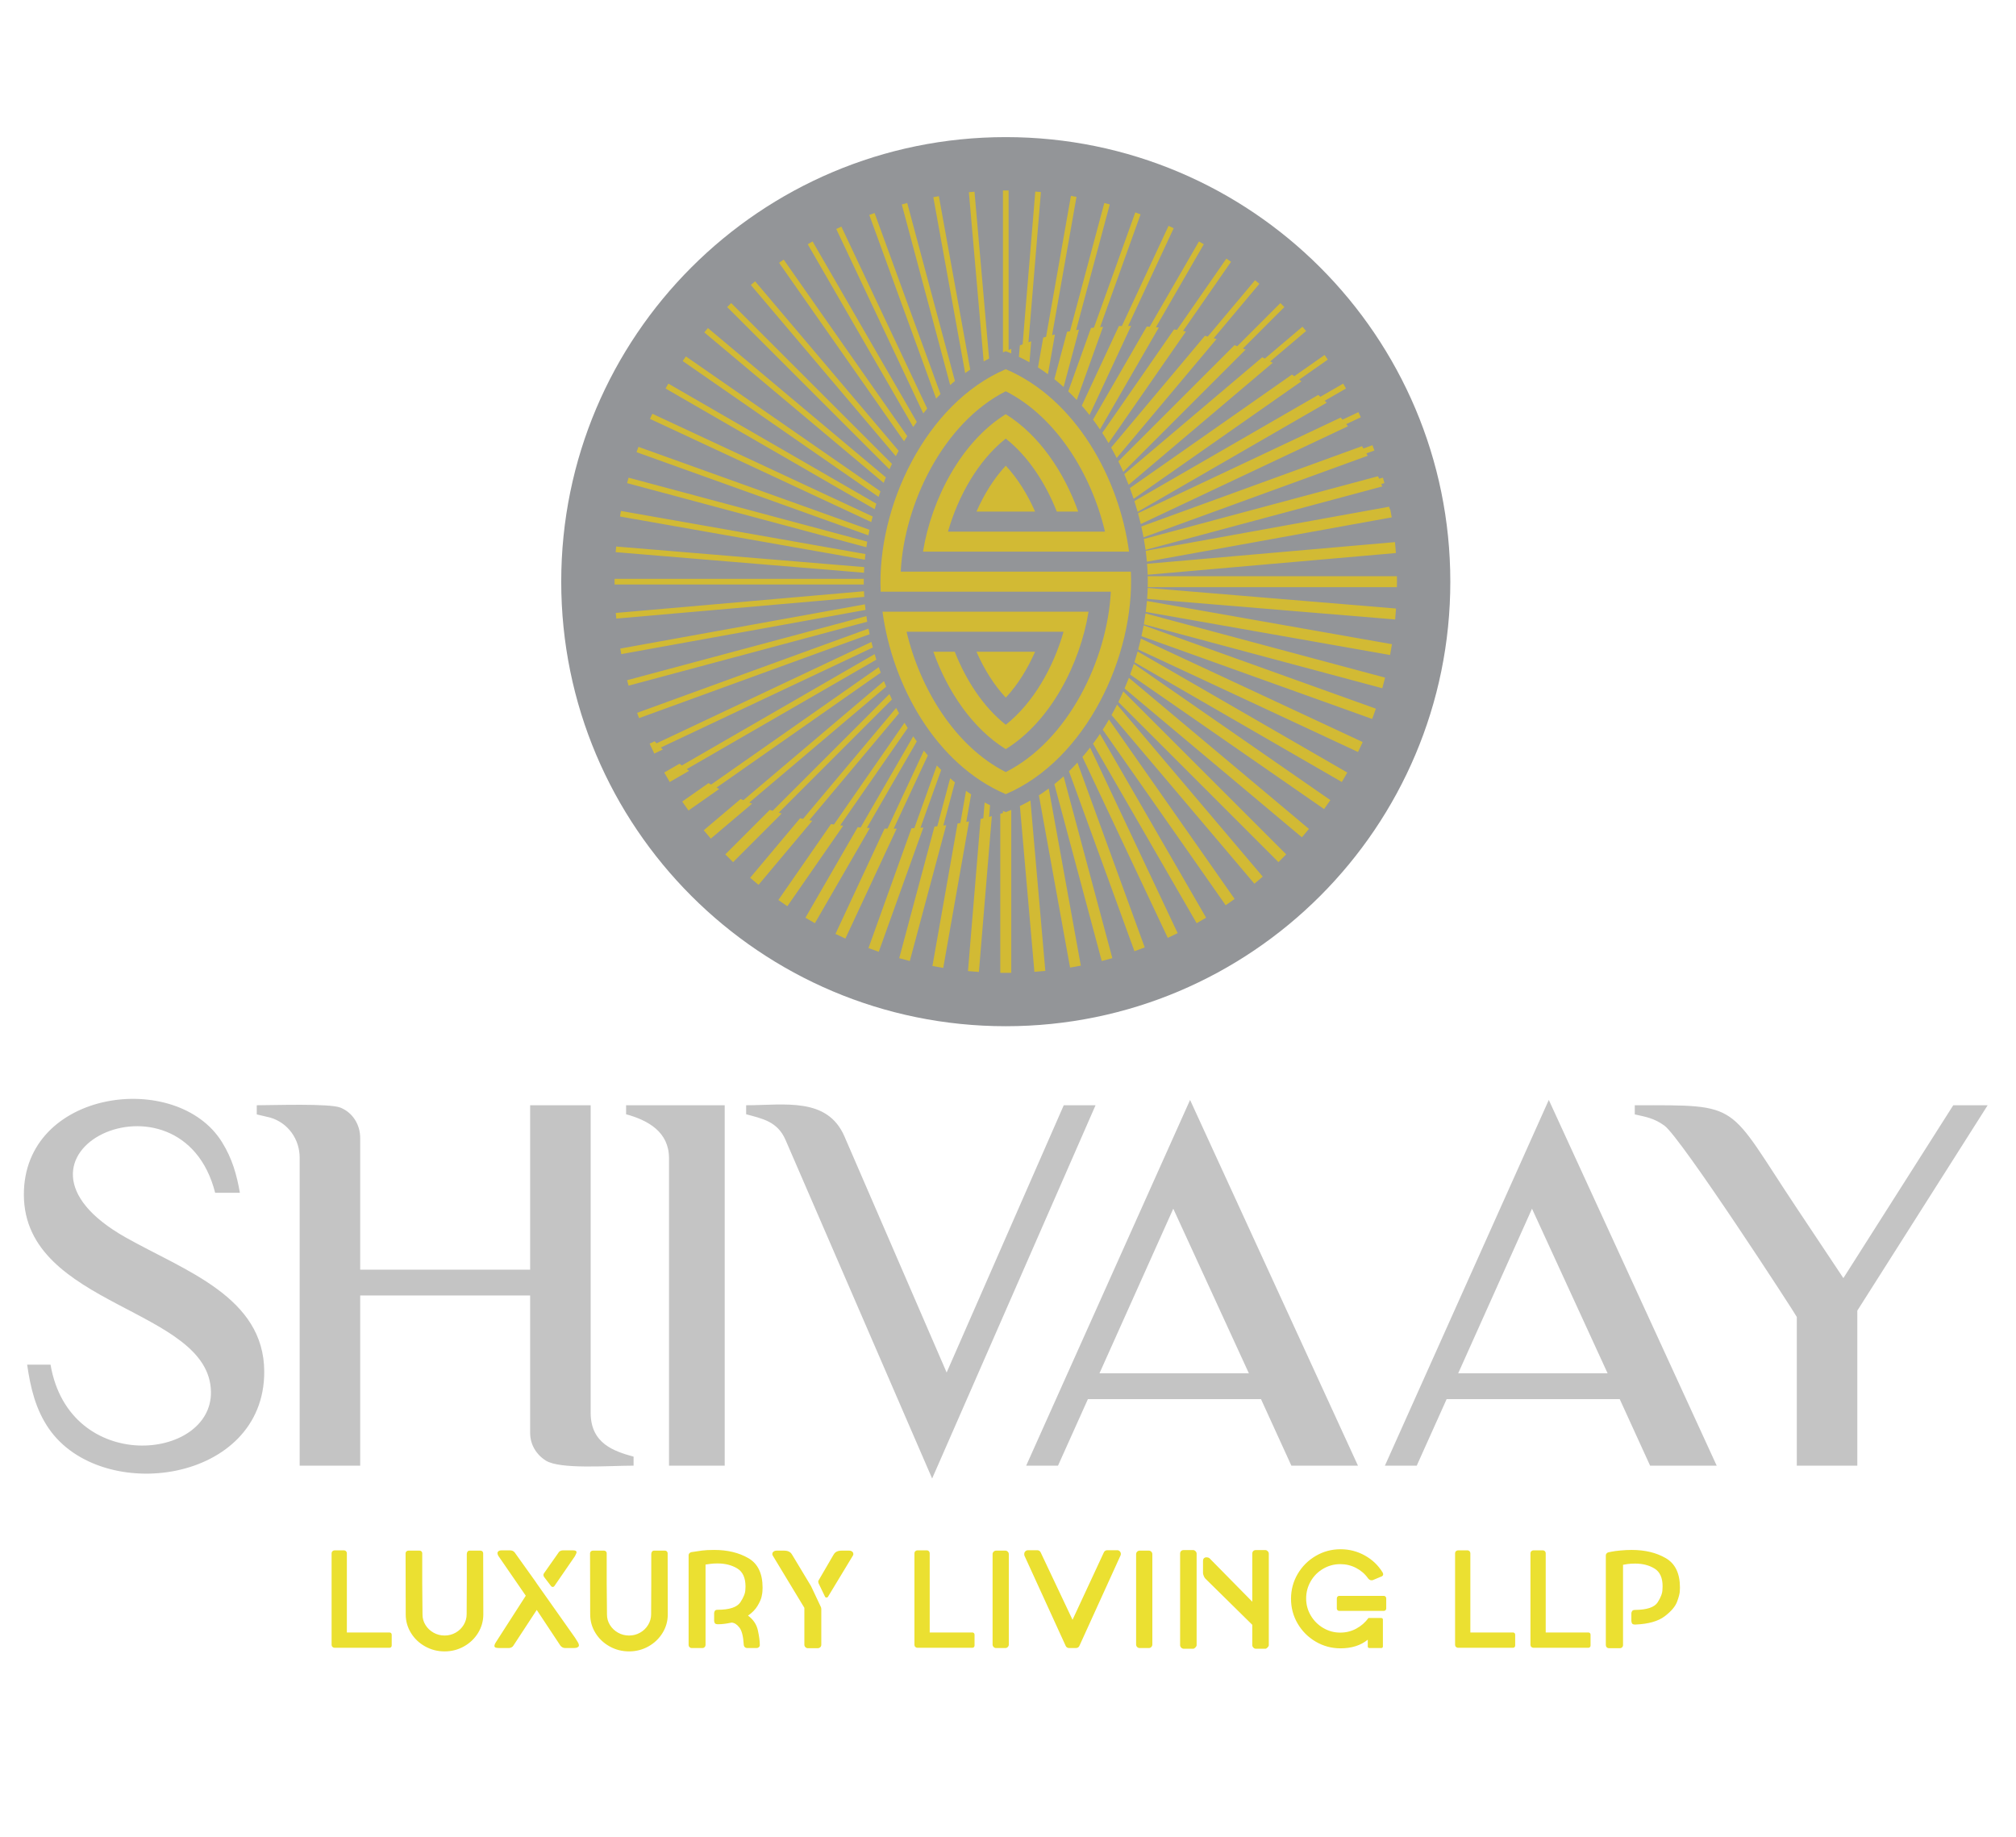
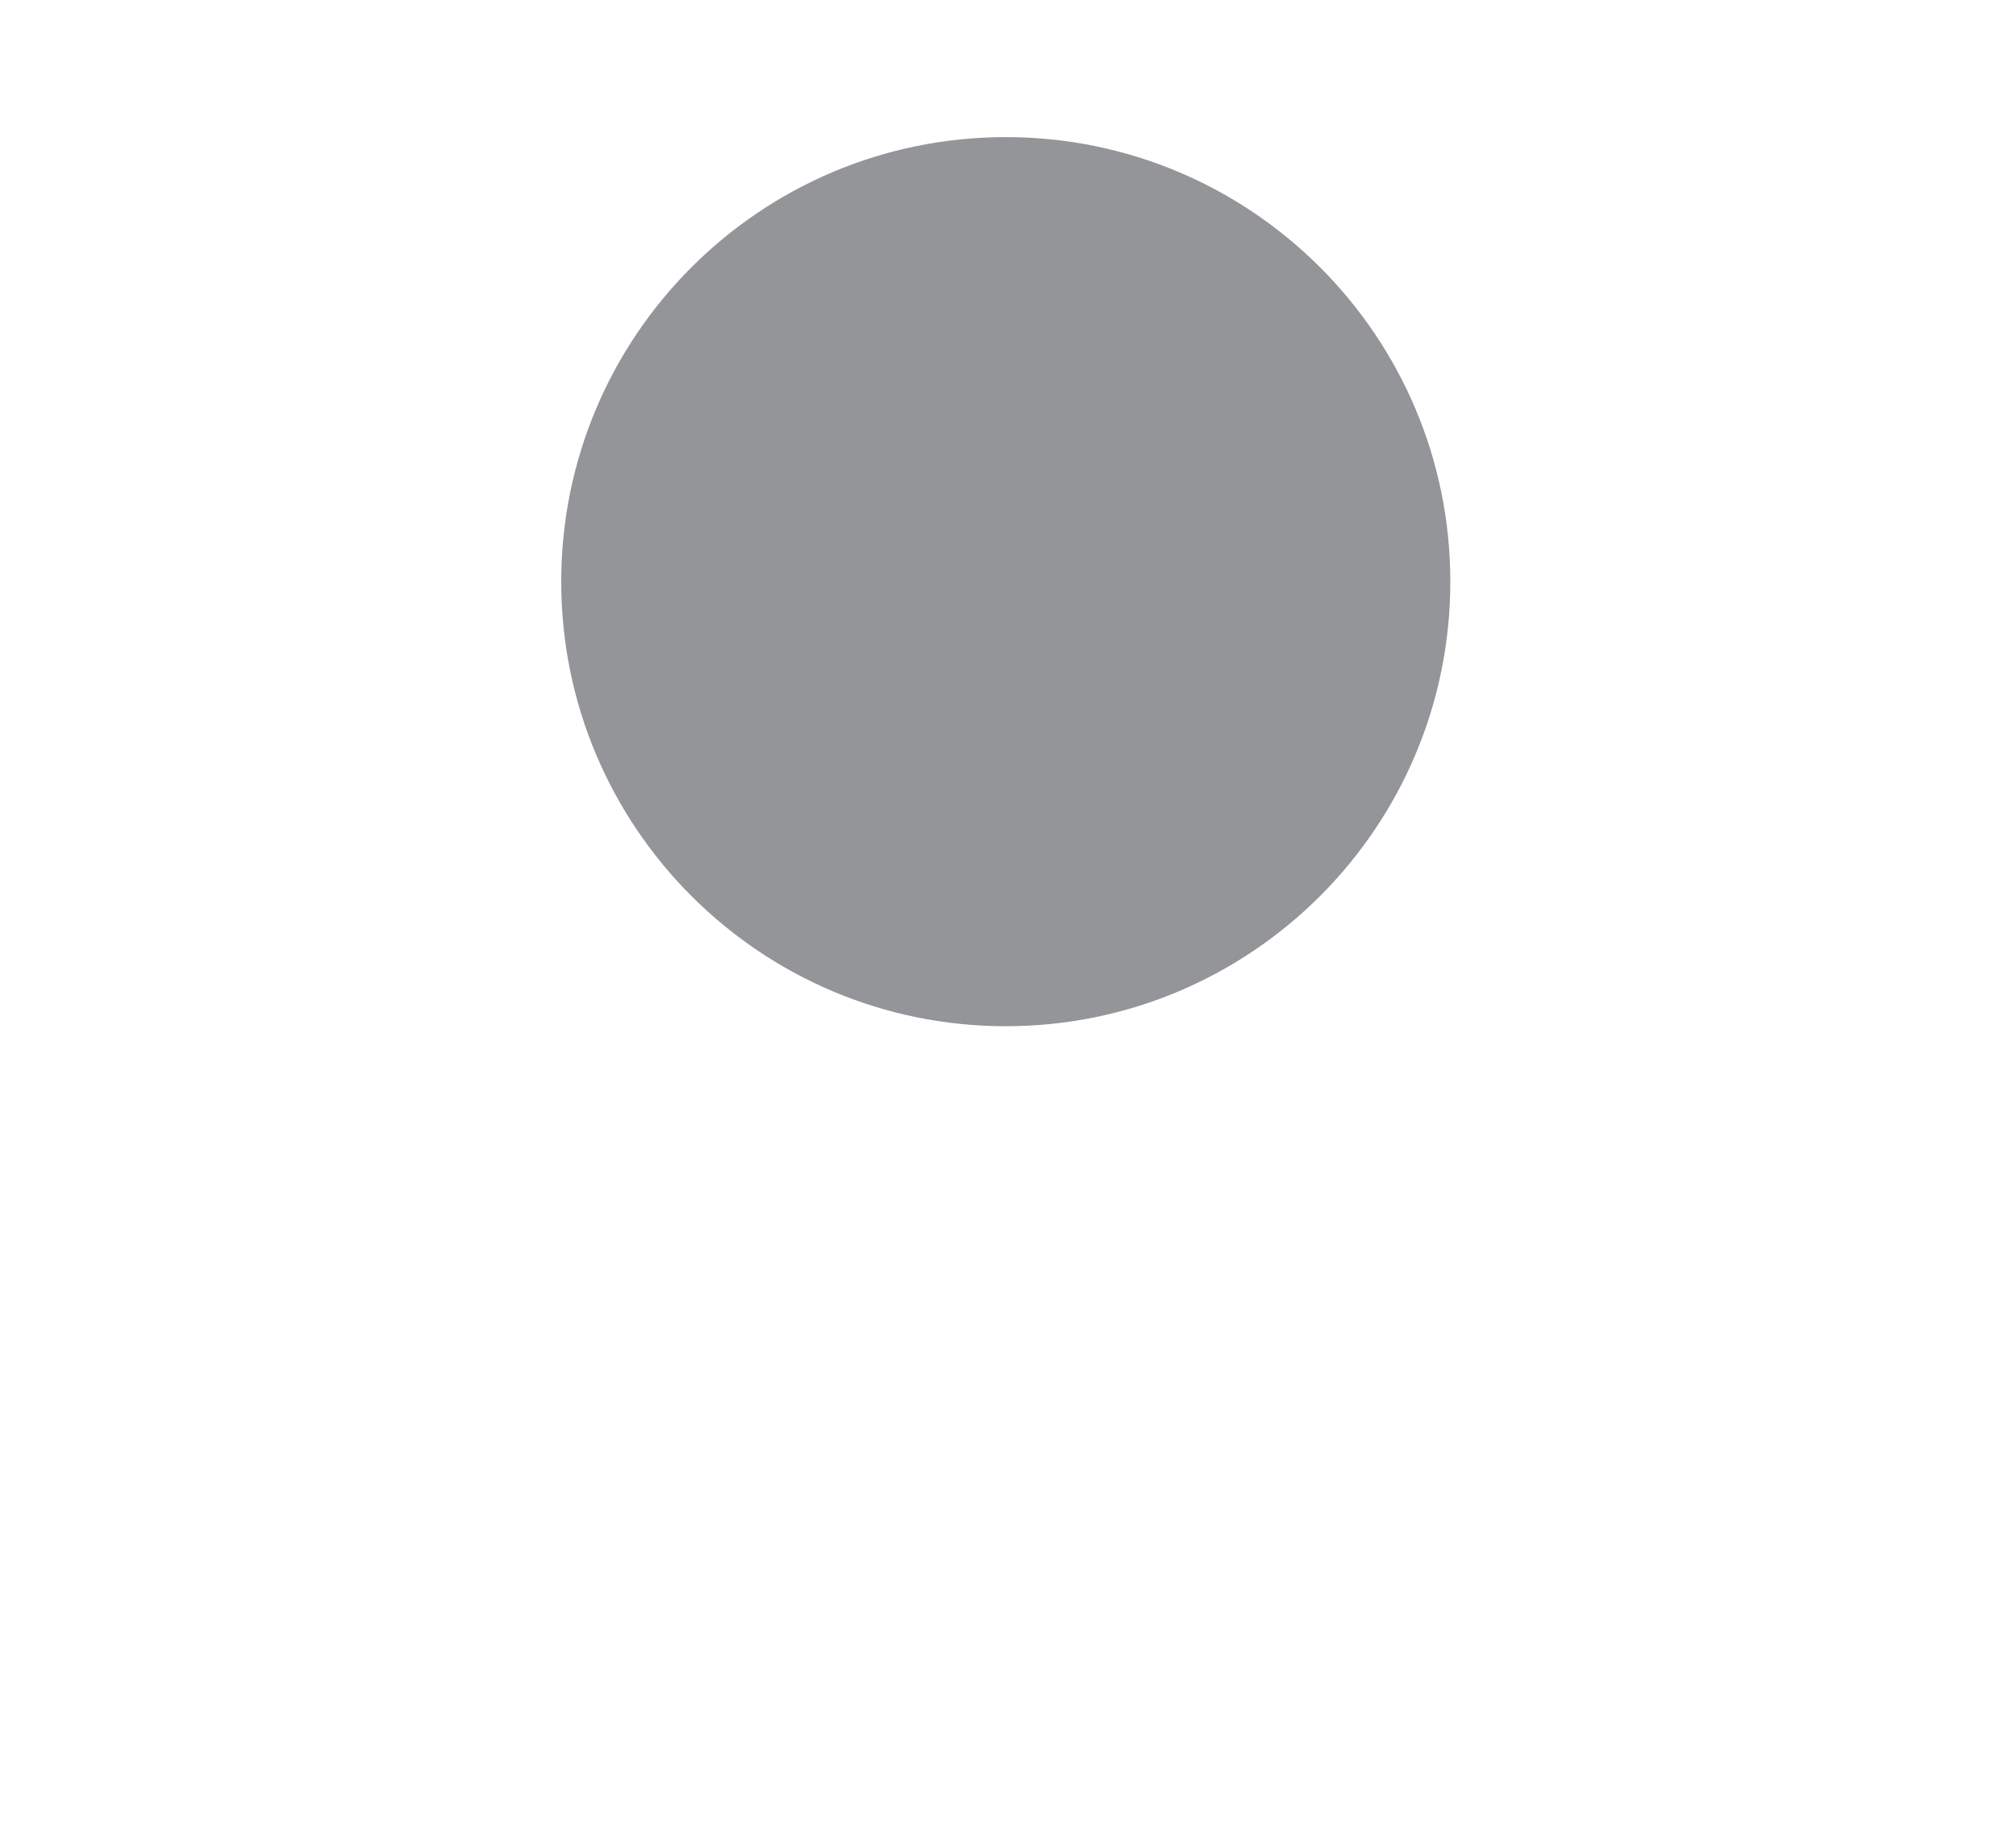
<svg xmlns="http://www.w3.org/2000/svg" xmlns:ns1="http://www.serif.com/" width="100%" height="100%" viewBox="0 0 180 164" version="1.1" xml:space="preserve" style="fill-rule:evenodd;clip-rule:evenodd;stroke-linejoin:round;stroke-miterlimit:2;">
  <g id="Layer-1" ns1:id="Layer 1" transform="matrix(0.253,0,0,0.253,-15.579,-2.761)">
    <g transform="matrix(-1,0,0,1,832.043,-219.628)">
      <path d="M415.521,278.931C328.879,278.931 258.639,349.171 258.639,435.814C258.639,522.458 328.879,592.697 415.521,592.697C502.165,592.697 572.404,522.458 572.404,435.814C572.404,349.171 502.165,278.931 415.521,278.931" style="fill:rgb(147,149,152);" />
    </g>
    <g transform="matrix(1,0,0,1,1,-219.627)">
-       <path d="M449.388,569.679L432.67,507.283C433.784,506.391 434.872,505.466 435.932,504.507L453.128,568.684C451.888,569.034 450.641,569.362 449.388,569.679ZM415.522,368.619C393.533,379.744 379.699,408.152 378.448,432.28L459.668,432.28C461.068,462.07 443.794,498.746 415.522,510.797C390.805,500.261 375.496,472.306 372.021,446.411L444.734,446.411C441.724,465.003 431.219,485.199 415.522,494.913C403.77,487.64 394.929,474.493 389.965,460.542L397.519,460.542C401.473,470.611 407.628,480.072 415.522,486.303C425.245,478.629 432.33,466.054 435.914,453.476L380.51,453.476C385.278,473.687 397.728,494.006 415.522,503.007C437.512,491.882 451.345,463.474 452.596,439.346L371.377,439.346C369.976,409.557 387.25,372.881 415.522,360.829C440.24,371.365 455.549,399.321 459.024,425.215L386.311,425.215C389.32,406.622 399.825,386.428 415.522,376.713C427.274,383.986 436.115,397.134 441.08,411.085L433.526,411.085C429.572,401.015 423.416,391.554 415.522,385.324C405.799,392.998 398.714,405.573 395.131,418.151L450.534,418.151C445.767,397.94 433.316,377.621 415.522,368.619ZM415.522,476.734C419.742,472.216 423.233,466.549 425.864,460.542L405.18,460.542C407.811,466.549 411.302,472.216 415.522,476.734ZM415.522,394.893C411.302,399.41 407.812,405.077 405.181,411.085L425.864,411.085C423.233,405.077 419.742,399.41 415.522,394.893ZM414.525,517.44L414.525,516.748C414.856,516.879 415.184,517.012 415.517,517.138L415.522,517.14C416.175,516.894 416.819,516.634 417.459,516.367L417.459,573.846C416.814,573.855 416.169,573.87 415.522,573.87C414.875,573.87 414.23,573.86 413.585,573.851L413.585,517.727C414.154,517.559 414.721,517.387 415.285,517.21L414.525,517.44ZM409.977,514.719L409.637,518.817L410.602,518.563L406.043,573.543C404.752,573.456 403.464,573.356 402.183,573.233L406.635,519.553L407.596,519.325L408.061,513.73C408.692,514.072 409.332,514.399 409.977,514.719ZM403.298,510.869L401.581,520.611C400.887,520.742 400.191,520.868 399.493,520.988L401.494,509.636C402.088,510.058 402.69,510.468 403.298,510.869ZM397.574,506.634L393.49,521.88C392.893,521.955 392.295,522.025 391.696,522.093C392.633,521.988 393.566,521.875 394.497,521.751L381.654,569.682C380.401,569.366 379.156,569.03 377.917,568.68L390.362,522.236L391.363,522.13L395.898,505.204C396.45,505.69 397.008,506.167 397.574,506.634ZM392.733,502.255L385.411,522.655L386.433,522.583L370.7,566.426C369.482,566.008 368.272,565.574 367.069,565.123L382.245,522.833L383.258,522.784L391.19,500.68C391.698,501.212 392.211,501.738 392.733,502.255ZM388.018,497.15L375.973,522.98L377.014,522.975L358.924,561.767C357.746,561.236 356.577,560.689 355.416,560.127L372.751,522.952L373.781,522.969L386.615,495.445C387.076,496.02 387.543,496.588 388.018,497.15ZM384.123,492.181L366.504,522.698L367.55,522.76L348.16,556.345C347.037,555.716 345.926,555.067 344.823,554.409L363.268,522.462L364.302,522.544L382.863,490.396C383.277,490.996 383.696,491.592 384.123,492.181ZM380.919,487.453L357.091,521.812C356.353,521.718 355.616,521.619 354.88,521.515L379.779,485.612C380.151,486.231 380.532,486.843 380.919,487.453ZM377.852,482.253L346.175,520.004C345.439,519.853 344.705,519.695 343.974,519.532L376.842,480.363C377.171,480.996 377.508,481.626 377.852,482.253ZM375.356,477.388L335.413,517.33C334.689,517.119 333.968,516.9 333.25,516.676L374.458,475.468C374.75,476.111 375.05,476.75 375.356,477.388ZM373.317,472.857L324.996,513.777C324.297,513.503 323.603,513.222 322.912,512.937L372.524,470.922C372.782,471.568 373.046,472.213 373.317,472.857ZM371.386,467.928L313.465,508.484C313.774,508.649 314.085,508.814 314.397,508.976L303.55,516.571C302.796,515.529 302.06,514.475 301.335,513.412L310.621,506.91C311.453,507.389 312.293,507.856 313.144,508.313C312.6,508.02 312.06,507.724 311.523,507.422L370.704,465.983C370.925,466.632 371.151,467.28 371.386,467.928ZM369.839,463.335L302.927,501.967C303.207,502.167 303.489,502.366 303.772,502.563L296.931,506.512C296.271,505.407 295.622,504.294 294.992,503.169L300.373,500.062C300.766,500.37 301.162,500.669 301.559,500.965L301.181,500.68L369.252,461.379C369.442,462.031 369.636,462.683 369.839,463.335ZM368.602,459.049L293.789,494.349C294.029,494.583 294.27,494.815 294.513,495.045L291.481,496.477C290.914,495.321 290.369,494.153 289.834,492.979L291.612,492.14C291.839,492.38 292.068,492.619 292.297,492.856L368.105,457.087C368.265,457.741 368.428,458.395 368.602,459.049ZM367.477,454.357L286.106,483.974C285.875,483.353 285.648,482.731 285.426,482.107L367.076,452.389C367.203,453.043 367.336,453.7 367.477,454.357ZM366.632,449.943L282.402,472.512C282.226,471.873 282.055,471.232 281.888,470.59L366.323,447.966C366.419,448.623 366.52,449.281 366.632,449.943ZM366.028,445.779L279.832,461.381C279.71,460.731 279.593,460.08 279.48,459.427L365.811,443.802C365.876,444.458 365.947,445.116 366.028,445.779ZM365.59,441.181L278.073,448.837C278.011,448.177 277.953,447.516 277.9,446.853L365.48,439.191C365.509,439.85 365.545,440.512 365.59,441.181ZM365.411,436.809L277.469,436.809L277.465,435.813C277.465,435.479 277.475,435.149 277.477,434.817L365.411,434.817C365.406,435.15 365.402,435.483 365.402,435.813C365.402,436.143 365.406,436.476 365.411,436.809ZM365.47,432.662L277.854,425.396C277.904,424.732 277.966,424.072 278.025,423.411L365.576,430.672C365.532,431.339 365.497,432.003 365.47,432.662ZM365.789,428.055L279.381,412.819C279.491,412.163 279.601,411.509 279.72,410.856L366.001,426.07C365.922,426.735 365.852,427.397 365.789,428.055ZM366.323,423.66L281.886,401.035C282.053,400.392 282.23,399.754 282.405,399.114L366.631,421.683C366.52,422.344 366.419,423.003 366.323,423.66ZM367.032,419.466L285.221,390.109C285.44,389.484 285.655,388.857 285.883,388.238L367.429,417.501C367.289,418.158 367.156,418.813 367.032,419.466ZM368.048,414.774L289.958,378.36C290.234,377.756 290.515,377.155 290.8,376.556L368.543,412.807C368.37,413.464 368.207,414.119 368.048,414.774ZM369.253,410.245L295.453,367.636C295.78,367.061 296.115,366.491 296.45,365.921L369.839,408.292C369.636,408.943 369.442,409.594 369.253,410.245ZM370.622,405.885L301.507,357.954C301.881,357.408 302.257,356.863 302.638,356.322L371.301,403.938C371.067,404.586 370.841,405.235 370.622,405.885ZM372.428,400.951L309.127,347.835C309.549,347.324 309.98,346.821 310.411,346.317L373.212,399.013C372.944,399.657 372.683,400.304 372.428,400.951ZM374.458,396.157L317.206,338.904C317.671,338.431 318.141,337.962 318.614,337.496L375.355,394.238C375.049,394.875 374.75,395.515 374.458,396.157ZM376.708,391.518L325.548,331.105C326.05,330.673 326.557,330.247 327.066,329.822L377.713,389.628C377.371,390.256 377.035,390.885 376.708,391.518ZM379.623,386.275L335.519,323.287C336.058,322.904 336.604,322.532 337.149,322.155L380.754,384.431C380.37,385.041 379.993,385.656 379.623,386.275ZM382.863,381.23L345.63,316.741C346.2,316.405 346.77,316.071 347.345,315.744L384.123,379.445C383.695,380.034 383.277,380.63 382.863,381.23ZM386.408,376.438L355.7,311.356C356.297,311.068 356.9,310.793 357.501,310.515L387.802,374.734C387.33,375.296 386.865,375.863 386.408,376.438ZM390.948,371.202L367.36,306.397C367.981,306.166 368.604,305.942 369.229,305.72L392.485,369.618C391.965,370.138 391.453,370.667 390.948,371.202ZM395.898,366.421L378.823,302.697C379.463,302.522 380.101,302.344 380.744,302.177L397.575,364.991C397.009,365.458 396.45,365.936 395.898,366.421ZM401.19,362.204L389.954,300.129C390.604,300.007 391.255,299.889 391.908,299.776L402.983,360.965C402.378,361.369 401.779,361.781 401.19,362.204ZM407.721,358.084L402.498,298.373C403.158,298.311 403.818,298.249 404.481,298.196L409.633,357.076C408.989,357.4 408.352,357.738 407.721,358.084ZM414.525,354.878L414.525,297.769C414.858,297.766 415.189,297.757 415.522,297.757C415.855,297.757 416.185,297.765 416.518,297.768L416.518,354.055L417.459,353.655L417.459,355.26C416.819,354.993 416.175,354.733 415.522,354.487C415.187,354.613 414.856,354.747 414.525,354.878ZM421.468,352.06L425.938,298.151C426.601,298.2 427.264,298.25 427.924,298.309L423.527,351.325C423.85,351.213 424.174,351.103 424.497,350.994L423.884,358.397C422.668,357.714 421.427,357.065 420.159,356.462L420.494,352.427C420.818,352.304 421.143,352.181 421.468,352.06ZM429.75,349.386L438.516,299.671C439.171,299.781 439.827,299.888 440.48,300.006L431.872,348.818C432.204,348.733 432.538,348.649 432.871,348.569L430.397,362.602C429.254,361.765 428.085,360.961 426.889,360.198L428.745,349.672C429.102,349.569 429.458,349.468 429.816,349.368L429.75,349.386ZM438.176,347.423L450.298,302.181C450.94,302.348 451.583,302.515 452.221,302.69L440.338,347.039C439.616,347.16 438.895,347.288 438.176,347.423ZM446.635,346.173L461.229,305.505C461.854,305.723 462.473,305.953 463.094,306.18L448.819,345.961C448.496,345.989 448.174,346.018 447.851,346.051C448.515,345.988 449.179,345.932 449.843,345.88L440.575,371.707C439.602,370.66 438.601,369.643 437.572,368.653L445.599,346.288C445.944,346.248 446.289,346.21 446.635,346.173ZM456.508,345.562L472.973,310.25C473.577,310.527 474.181,310.805 474.78,311.089L458.712,345.546C457.977,345.544 457.242,345.55 456.508,345.562ZM466.322,345.839L483.697,315.746C484.272,316.073 484.847,316.4 485.416,316.735L468.51,346.02C468.852,346.052 469.193,346.084 469.533,346.118L448.767,382.087C447.977,380.912 447.158,379.756 446.313,378.621L465.279,345.772C465.877,345.811 466.477,345.85 467.074,345.897C466.824,345.876 466.573,345.856 466.322,345.839ZM475.928,346.965L493.381,321.797C493.928,322.171 494.47,322.549 495.011,322.931L478.084,347.338C478.422,347.4 478.759,347.464 479.096,347.529L451.791,386.902C451.079,385.691 450.344,384.492 449.579,383.313L474.898,346.803C475.242,346.855 475.585,346.909 475.928,346.965ZM486.808,349.31L503.494,329.424C504.005,329.847 504.515,330.269 505.02,330.699L488.91,349.899C489.238,349.994 489.565,350.092 489.891,350.19L454.668,392.168C454.04,390.931 453.386,389.705 452.705,388.492L485.803,349.046C486.316,349.179 486.825,349.315 487.334,349.454L486.808,349.31ZM497.217,352.71L512.428,337.499C512.9,337.965 513.373,338.431 513.839,338.904L499.228,353.515C498.56,353.24 497.891,352.971 497.217,352.71ZM506.952,357.083L520.224,345.843C520.657,346.346 521.09,346.847 521.515,347.356L508.849,358.082C508.221,357.741 507.587,357.411 506.952,357.083ZM517.35,363.3L528.037,355.817C528.421,356.356 528.802,356.897 529.178,357.441L519.071,364.517C519.339,364.711 519.605,364.906 519.87,365.102L460.653,406.566C460.235,405.305 459.79,404.045 459.322,402.789L516.517,362.74C517.138,363.157 517.754,363.582 518.365,364.013C518.029,363.775 517.691,363.535 517.35,363.3ZM526.545,370.566L534.589,365.921C534.925,366.492 535.257,367.065 535.585,367.642L528.068,371.981C528.304,372.206 528.539,372.432 528.773,372.659L462.059,411.176C461.704,409.909 461.32,408.641 460.913,407.374L525.808,369.907C526.055,370.124 526.3,370.345 526.545,370.566ZM534.372,378.637L539.967,375.997C540.254,376.593 540.54,377.19 540.819,377.792L535.682,380.217C535.884,380.467 536.085,380.718 536.284,380.97L463.164,415.47C462.867,414.202 462.541,412.929 462.19,411.656L533.733,377.9C534.107,378.33 534.478,378.763 534.845,379.201C534.688,379.011 534.531,378.823 534.372,378.637ZM541.748,388.813L544.931,387.654C545.163,388.274 545.388,388.897 545.611,389.522L542.788,390.549C542.947,390.823 543.105,391.098 543.262,391.374L464.147,420.17C463.913,418.901 463.651,417.625 463.362,416.344L541.24,387.999L541.748,388.813ZM547.274,399.48L548.633,399.116C548.808,399.755 548.979,400.396 549.146,401.038L548.046,401.332C547.831,400.797 547.61,400.267 547.385,399.739C547.73,400.556 548.062,401.382 548.385,402.215L464.855,424.597C464.681,423.324 464.479,422.043 464.25,420.753L546.895,398.608C547.023,398.898 547.15,399.188 547.274,399.48ZM551.06,410.272L551.2,410.246C551.314,410.851 551.43,411.454 551.536,412.061L551.536,412.062L551.716,413.123L465.322,428.76C465.21,427.491 465.067,426.208 464.896,424.916L550.804,409.366C550.891,409.667 550.977,409.969 551.06,410.272ZM430.694,508.805L442.009,571.321C440.749,571.566 439.483,571.793 438.21,572.004L427.21,511.224C428.399,510.456 429.559,509.647 430.694,508.805ZM424.222,513.041L429.483,573.17C428.202,573.3 426.914,573.407 425.624,573.5L420.506,514.995C421.77,514.383 423.009,513.732 424.222,513.041ZM402.569,520.423L393.455,572.111C392.177,571.906 390.906,571.683 389.641,571.443L398.508,521.158C399.87,520.934 401.223,520.688 402.569,520.423ZM358.141,521.945L338.441,550.353C337.372,549.633 336.312,548.903 335.266,548.154L353.842,521.366C355.27,521.58 356.704,521.774 358.141,521.945ZM347.222,520.217L328.274,542.799C327.275,541.983 326.284,541.159 325.309,540.316L342.943,519.3C344.361,519.627 345.788,519.933 347.222,520.217ZM336.445,517.629L319.287,534.788C318.361,533.888 317.447,532.973 316.547,532.048L332.238,516.357C333.628,516.803 335.031,517.228 336.445,517.629ZM325.991,514.164L311.433,526.494C310.586,525.523 309.753,524.538 308.933,523.544L321.939,512.53C323.273,513.098 324.625,513.642 325.991,514.164ZM432.669,364.343L437.147,347.629C438.544,347.35 439.948,347.099 441.355,346.876L435.931,367.118C434.872,366.16 433.784,365.235 432.669,364.343ZM442.352,373.691L455.457,345.588C456.886,345.551 458.314,345.541 459.743,345.56L445.081,377.003C444.2,375.875 443.289,374.77 442.352,373.691ZM455.255,393.34L496.247,352.348C497.565,352.842 498.872,353.362 500.165,353.909L456.996,397.078C456.442,395.823 455.862,394.576 455.255,393.34ZM457.342,397.865L506.044,356.622C507.285,357.245 508.512,357.897 509.723,358.572L458.881,401.628C458.393,400.367 457.881,399.113 457.342,397.865ZM551.441,411.696L551.448,411.722L551.449,411.725L551.456,411.753L551.471,411.809L551.478,411.837L551.481,411.849L551.514,411.976L551.514,411.977L551.522,412.006L551.525,412.019L551.529,412.034L551.536,412.061M465.383,429.507L552.878,421.852C553.007,423.133 553.119,424.419 553.213,425.71L465.601,433.375C465.559,432.103 465.486,430.812 465.383,429.507ZM465.614,433.876L553.565,433.876C553.574,434.521 553.578,435.166 553.578,435.813C553.578,436.461 553.562,437.105 553.554,437.75L465.614,437.75C465.631,437.1 465.642,436.453 465.642,435.813C465.642,435.172 465.631,434.526 465.614,433.876ZM465.607,438.024L553.248,445.292C553.161,446.583 553.057,447.87 552.935,449.151L465.401,441.892C465.501,440.586 465.57,439.296 465.607,438.024ZM465.342,442.632L551.814,457.88C551.61,459.157 551.386,460.427 551.146,461.693L464.924,446.49C465.093,445.192 465.233,443.905 465.342,442.632ZM464.855,447.029L549.387,469.679C549.072,470.932 548.742,472.179 548.392,473.418L464.25,450.872C464.48,449.583 464.682,448.301 464.855,447.029ZM464.188,451.227L546.134,480.634C545.716,481.852 545.279,483.061 544.828,484.264L463.415,455.049C463.699,453.769 463.957,452.495 464.188,451.227ZM463.219,455.918L541.479,492.41C540.948,493.589 540.401,494.758 539.839,495.919L462.253,459.74C462.601,458.464 462.925,457.189 463.219,455.918ZM462.058,460.453L536.048,503.171C535.42,504.294 534.776,505.408 534.117,506.511L460.915,464.248C461.322,462.984 461.704,461.717 462.058,460.453ZM460.732,464.815L530.069,512.899C529.348,513.967 528.612,515.023 527.862,516.069L459.41,468.599C459.876,467.341 460.317,466.079 460.732,464.815ZM458.977,469.753L522.51,523.063C521.694,524.062 520.869,525.052 520.026,526.027L457.446,473.516C457.981,472.268 458.494,471.013 458.977,469.753ZM456.996,474.547L514.496,532.047C513.596,532.973 512.683,533.887 511.757,534.787L455.255,478.285C455.862,477.049 456.442,475.801 456.996,474.547ZM454.797,479.201L506.205,539.907C505.234,540.753 504.254,541.589 503.259,542.409L452.848,482.881C453.525,481.667 454.173,480.439 454.797,479.201ZM451.943,484.465L496.281,547.786C495.239,548.539 494.188,549.28 493.125,550.005L449.745,488.052C450.505,486.873 451.237,485.676 451.943,484.465ZM448.768,489.539L486.22,554.409C485.117,555.067 484.002,555.711 482.88,556.34L446.313,493.004C447.158,491.869 447.978,490.714 448.768,489.539ZM445.284,494.361L476.185,559.854C475.029,560.421 473.867,560.974 472.692,561.509L442.575,497.679C443.505,496.598 444.408,495.491 445.284,494.361ZM440.814,499.658L464.56,564.896C463.357,565.353 462.147,565.794 460.93,566.219L437.822,502.73C438.848,501.735 439.845,500.712 440.814,499.658" style="fill:rgb(210,186,52);fill-rule:nonzero;" />
-     </g>
+       </g>
    <g transform="matrix(1,0,0,1,1,274.637)">
-       <path d="M153.831,220.373C153.892,259.668 96.493,267.352 77.859,240.496C73.112,233.654 71.32,225.923 70.159,217.863L78.413,217.863C85.06,256.747 135.301,251.823 135.023,227.536C134.683,197.773 69.14,197.693 69.001,157.936C68.871,120.646 123.096,113.682 138.944,139.372C142.536,145.195 144.053,150.591 145.24,157.21L136.508,157.21C124.53,110.012 53.079,143.75 104.974,173C125.812,184.745 153.789,193.916 153.831,220.373ZM155.895,130.666L151.188,129.555L151.188,126.324C157.01,126.324 176.876,125.614 180.71,127.156C185.107,128.926 187.692,133.231 187.692,137.854L187.692,184.344L247.669,184.344L247.669,126.324L269.028,126.324L269.028,234.837C269.028,245.721 277.242,248.412 284.173,250.337L284.173,253.512C275.318,253.512 258.235,254.892 253.193,251.722C249.809,249.594 247.669,246.012 247.669,241.983L247.669,193.451L187.692,193.451L187.692,253.512L166.333,253.512L166.333,144.83C166.333,138.305 162.233,132.494 155.895,130.666ZM281.531,126.324L316.333,126.324L316.333,253.512L296.675,253.512L296.675,145C296.675,135.79 289.394,131.662 281.531,129.503L281.531,126.324ZM394.654,220.64L435.983,126.324L447.204,126.324L389.535,258.053L337.792,138.549C334.956,131.999 329.585,131.055 323.901,129.505L323.901,126.324C337.361,126.324 352.529,123.318 358.593,137.33L394.654,220.64ZM505.592,230.033L444.507,230.033L433.957,253.512L422.725,253.512L480.563,124.447L539.811,253.512L516.313,253.512L505.592,230.033ZM474.636,162.829L448.586,220.925L501.318,220.925L474.636,162.829ZM632.191,230.033L571.106,230.033L560.556,253.512L549.324,253.512L607.161,124.447L666.41,253.512L642.911,253.512L632.191,230.033ZM601.235,162.829L575.185,220.925L627.917,220.925L601.235,162.829ZM716.038,198.809L716.038,253.512L694.679,253.512L694.679,201.039C694.47,200.35 653.717,137.581 647.933,133.487C644.249,130.88 641.598,130.465 637.505,129.555L637.505,126.324C675.551,126.324 669.665,125.133 694.773,162.785L711.12,187.324L749.896,126.324L762.042,126.324L716.038,198.809Z" style="fill:rgb(196,196,196);" />
-     </g>
+       </g>
    <g transform="matrix(1,0,0,1,1,499.343)">
-       <path d="M178.629,93.077C178.368,93.077 178.131,92.978 177.919,92.782C177.707,92.585 177.601,92.34 177.601,92.045L177.601,59.728C177.601,59.433 177.707,59.187 177.919,58.991C178.131,58.794 178.368,58.696 178.629,58.696L182.009,58.696C182.27,58.696 182.499,58.794 182.695,58.991C182.891,59.187 182.989,59.433 182.989,59.728L182.989,87.674L198.028,87.674C198.256,87.674 198.444,87.748 198.591,87.895C198.737,88.043 198.811,88.231 198.811,88.46L198.811,92.291C198.811,92.52 198.737,92.708 198.591,92.856C198.444,93.003 198.256,93.077 198.028,93.077L178.629,93.077ZM231.141,81.093L231.141,81.289C231.141,83.647 230.529,85.824 229.305,87.822C228.08,89.819 226.422,91.407 224.332,92.585C222.242,93.764 219.956,94.354 217.475,94.354C214.993,94.354 212.698,93.764 210.592,92.585C208.485,91.407 206.82,89.819 205.595,87.822C204.371,85.824 203.759,83.647 203.759,81.289L203.759,81.093L203.709,59.728C203.709,59.466 203.808,59.244 204.004,59.065C204.2,58.884 204.428,58.794 204.689,58.794L208.657,58.794C208.919,58.794 209.139,58.884 209.318,59.065C209.498,59.244 209.588,59.466 209.588,59.728L209.588,70.582L209.686,81.387C209.686,82.697 210.037,83.917 210.739,85.047C211.441,86.176 212.388,87.076 213.581,87.748C214.772,88.419 216.07,88.755 217.475,88.755C218.879,88.755 220.177,88.419 221.369,87.748C222.56,87.076 223.508,86.159 224.21,84.997C224.912,83.835 225.263,82.583 225.263,81.24L225.312,70.533L225.312,60.022C225.312,59.695 225.402,59.4 225.581,59.138C225.761,58.876 226.063,58.762 226.488,58.794L230.161,58.794C230.423,58.794 230.643,58.884 230.823,59.065C231.002,59.244 231.092,59.466 231.092,59.728L231.141,81.093ZM256.173,71.368C256.01,71.532 255.83,71.613 255.633,71.613C255.438,71.613 255.258,71.532 255.095,71.368L252.548,68.028C252.417,67.766 252.352,67.554 252.352,67.389C252.352,67.193 252.417,66.997 252.548,66.801L257.692,59.482L257.74,59.384C257.871,59.187 258.075,59.024 258.353,58.893C258.63,58.762 258.916,58.696 259.209,58.696L262.688,58.696C263.341,58.696 263.749,58.794 263.912,58.991C264.01,59.122 264.06,59.253 264.06,59.384C264.06,59.547 263.879,59.973 263.52,60.661C263.487,60.661 263.471,60.694 263.471,60.759L256.173,71.368ZM264.5,91.112C264.827,91.636 264.941,92.111 264.843,92.536C264.582,92.831 264.296,93.011 263.986,93.077C263.675,93.142 263.227,93.175 262.638,93.175L260.092,93.175C259.373,93.175 258.785,92.88 258.328,92.291L250.001,79.717L241.771,92.291C241.64,92.553 241.412,92.765 241.086,92.93C240.758,93.093 240.449,93.175 240.155,93.175L237.215,93.175C236.105,93.175 235.452,93.077 235.256,92.88C235.125,92.782 235.06,92.635 235.06,92.438C235.06,92.078 235.256,91.604 235.648,91.014L246.131,74.707L236.53,60.759C236.497,60.759 236.48,60.742 236.48,60.71C236.252,60.317 236.138,59.973 236.138,59.679C236.138,59.547 236.171,59.416 236.236,59.286C236.399,59.024 236.603,58.86 236.848,58.794C237.093,58.729 237.338,58.696 237.582,58.696L240.546,58.696C241.265,58.696 241.821,58.942 242.212,59.433L249.511,69.649L250.001,70.385L263.52,89.54L264.5,91.112ZM296.242,81.093L296.242,81.289C296.242,83.647 295.63,85.824 294.405,87.822C293.181,89.819 291.524,91.407 289.433,92.585C287.344,93.764 285.057,94.354 282.575,94.354C280.094,94.354 277.799,93.764 275.693,92.585C273.587,91.407 271.921,89.819 270.696,87.822C269.472,85.824 268.86,83.647 268.86,81.289L268.86,81.093L268.81,59.728C268.81,59.466 268.909,59.244 269.105,59.065C269.301,58.884 269.529,58.794 269.79,58.794L273.758,58.794C274.02,58.794 274.241,58.884 274.42,59.065C274.599,59.244 274.689,59.466 274.689,59.728L274.689,70.582L274.787,81.387C274.787,82.697 275.138,83.917 275.84,85.047C276.542,86.176 277.489,87.076 278.681,87.748C279.873,88.419 281.171,88.755 282.575,88.755C283.98,88.755 285.278,88.419 286.47,87.748C287.662,87.076 288.609,86.159 289.311,84.997C290.013,83.835 290.364,82.583 290.364,81.24L290.413,70.533L290.413,60.022C290.413,59.695 290.503,59.4 290.683,59.138C290.863,58.876 291.164,58.762 291.589,58.794L295.263,58.794C295.524,58.794 295.745,58.884 295.924,59.065C296.103,59.244 296.193,59.466 296.193,59.728L296.242,81.093ZM303.591,60.415C303.591,60.153 303.68,59.924 303.86,59.728C304.039,59.531 304.26,59.4 304.521,59.334C305.925,59.105 307.183,58.917 308.293,58.77C309.403,58.623 310.857,58.549 312.653,58.549C317.323,58.549 321.331,59.514 324.679,61.447C328.026,63.378 329.699,66.849 329.699,71.859C329.699,72.383 329.683,72.792 329.651,73.087C329.651,73.447 329.553,74.086 329.357,75.003C329.161,75.919 328.679,77.016 327.912,78.293C327.144,79.57 326.026,80.716 324.556,81.731C326.418,83.106 327.577,84.833 328.034,86.913C328.491,88.992 328.72,90.735 328.72,92.144C328.72,92.438 328.606,92.684 328.377,92.88C328.148,93.077 327.887,93.175 327.593,93.175L324.459,93.175C324.393,93.175 324.254,93.167 324.042,93.15C323.83,93.134 323.617,93.028 323.405,92.831C323.192,92.635 323.071,92.307 323.038,91.849C322.874,89 322.368,87.028 321.519,85.931C320.67,84.833 319.756,84.252 318.776,84.187C316.947,84.58 315.364,84.776 314.024,84.776C313.371,84.776 312.971,84.637 312.824,84.359C312.677,84.08 312.603,83.81 312.603,83.548L312.603,80.847C312.603,80.651 312.677,80.405 312.824,80.11C312.971,79.815 313.29,79.668 313.779,79.668C317.992,79.668 320.686,78.784 321.862,77.016C323.038,75.248 323.625,73.725 323.625,72.449C323.658,72.219 323.675,71.892 323.675,71.466C323.675,68.388 322.703,66.26 320.76,65.081C318.817,63.902 316.49,63.313 313.779,63.313C312.799,63.313 311.91,63.37 311.11,63.485C310.309,63.599 309.794,63.673 309.567,63.706L309.567,92.094C309.567,92.389 309.46,92.643 309.248,92.856C309.036,93.068 308.783,93.175 308.489,93.175L304.668,93.175C304.374,93.175 304.121,93.068 303.908,92.856C303.696,92.643 303.591,92.389 303.591,92.094L303.591,60.415ZM350.224,78.587C350.355,78.817 350.42,79.095 350.42,79.423L350.42,91.996C350.42,92.356 350.298,92.651 350.053,92.88C349.808,93.109 349.506,93.224 349.147,93.224L345.669,93.224C345.342,93.224 345.057,93.101 344.811,92.856C344.566,92.61 344.444,92.323 344.444,91.996L344.444,78.981L333.276,60.513C333.177,60.35 333.128,60.17 333.128,59.973C333.128,59.875 333.161,59.728 333.226,59.531C333.357,59.302 333.545,59.122 333.789,58.991C334.035,58.86 334.305,58.794 334.598,58.794L337.244,58.794C338.615,58.794 339.546,59.237 340.035,60.121L340.084,60.17L346.795,71.319L350.224,78.587ZM361.638,59.531C361.703,59.728 361.736,59.875 361.736,59.973C361.736,60.17 361.687,60.35 361.588,60.513L352.821,75.003C352.723,75.231 352.527,75.346 352.233,75.346C351.971,75.346 351.792,75.215 351.694,74.953L349.44,70.287C349.375,70.091 349.343,69.927 349.343,69.797C349.343,69.567 349.392,69.387 349.489,69.256L354.78,60.17L354.804,60.17C354.821,60.17 354.829,60.153 354.829,60.121C355.319,59.237 356.25,58.794 357.621,58.794L360.266,58.794C360.92,58.794 361.377,59.04 361.638,59.531ZM384.318,93.077C384.056,93.077 383.82,92.978 383.607,92.782C383.395,92.585 383.289,92.34 383.289,92.045L383.289,59.728C383.289,59.433 383.395,59.187 383.607,58.991C383.82,58.794 384.056,58.696 384.318,58.696L387.697,58.696C387.959,58.696 388.188,58.794 388.384,58.991C388.58,59.187 388.677,59.433 388.677,59.728L388.677,87.674L403.716,87.674C403.945,87.674 404.132,87.748 404.279,87.895C404.426,88.043 404.5,88.231 404.5,88.46L404.5,92.291C404.5,92.52 404.426,92.708 404.279,92.856C404.132,93.003 403.945,93.077 403.716,93.077L384.318,93.077ZM412.142,93.175C411.782,93.175 411.48,93.052 411.235,92.807C410.99,92.561 410.867,92.258 410.867,91.897L410.867,60.071C410.867,59.711 410.99,59.408 411.235,59.163C411.48,58.917 411.782,58.794 412.142,58.794L415.374,58.794C415.701,58.794 415.987,58.917 416.232,59.163C416.477,59.408 416.598,59.711 416.598,60.071L416.598,91.897C416.598,92.258 416.477,92.561 416.232,92.807C415.987,93.052 415.701,93.175 415.374,93.175L412.142,93.175ZM454.856,58.647C455.216,58.647 455.518,58.778 455.763,59.04C456.008,59.302 456.131,59.597 456.131,59.924C456.131,60.186 456.098,60.366 456.032,60.464L441.533,92.34C441.435,92.602 441.271,92.807 441.043,92.954C440.814,93.101 440.553,93.175 440.259,93.175L437.859,93.175C437.598,93.175 437.352,93.101 437.124,92.954C436.896,92.807 436.732,92.602 436.634,92.34L422.135,60.612C422.069,60.481 422.036,60.284 422.036,60.022C422.036,59.629 422.167,59.302 422.428,59.04C422.689,58.778 423.016,58.647 423.408,58.647L426.592,58.647C426.886,58.647 427.147,58.721 427.376,58.868C427.605,59.015 427.768,59.22 427.866,59.482L439.083,83.205L450.105,59.482C450.203,59.22 450.366,59.015 450.595,58.868C450.823,58.721 451.068,58.647 451.329,58.647L454.856,58.647ZM462.792,93.175C462.433,93.175 462.131,93.052 461.886,92.807C461.642,92.561 461.518,92.258 461.518,91.897L461.518,60.071C461.518,59.711 461.642,59.408 461.886,59.163C462.131,58.917 462.433,58.794 462.792,58.794L466.025,58.794C466.352,58.794 466.637,58.917 466.882,59.163C467.127,59.408 467.249,59.711 467.249,60.071L467.249,91.897C467.249,92.258 467.127,92.561 466.882,92.807C466.637,93.052 466.352,93.175 466.025,93.175L462.792,93.175ZM477.047,59.875C477.047,59.482 477.161,59.171 477.39,58.942C477.618,58.713 477.929,58.598 478.321,58.598L481.652,58.598C481.945,58.598 482.223,58.729 482.484,58.991C482.745,59.253 482.876,59.547 482.876,59.875L482.876,92.144C482.876,92.405 482.729,92.684 482.435,92.978C482.142,93.273 481.88,93.42 481.652,93.42L478.321,93.42C477.993,93.42 477.7,93.289 477.439,93.028C477.177,92.765 477.047,92.471 477.047,92.144L477.047,59.875ZM485.13,62.527C485.13,62.036 485.243,61.684 485.472,61.471C485.701,61.258 485.995,61.152 486.354,61.152C486.583,61.152 486.811,61.193 487.04,61.274C487.268,61.356 487.432,61.463 487.53,61.594L502.519,76.819L502.519,59.875C502.519,59.482 502.634,59.171 502.861,58.942C503.091,58.713 503.401,58.598 503.793,58.598L507.123,58.598C507.418,58.598 507.695,58.729 507.957,58.991C508.218,59.253 508.349,59.547 508.349,59.875L508.349,92.144C508.349,92.405 508.201,92.684 507.907,92.978C507.613,93.273 507.353,93.42 507.123,93.42L503.793,93.42C503.466,93.42 503.172,93.289 502.911,93.028C502.65,92.765 502.519,92.471 502.519,92.144L502.519,84.973L485.913,68.617C485.717,68.421 485.538,68.11 485.374,67.684C485.211,67.258 485.13,66.947 485.13,66.751L485.13,62.527ZM533.674,93.273C530.506,93.273 527.583,92.487 524.906,90.916C522.228,89.343 520.105,87.224 518.538,84.555C516.971,81.887 516.187,78.964 516.187,75.788C516.187,72.612 516.971,69.69 518.538,67.021C520.105,64.352 522.228,62.232 524.906,60.661C527.583,59.089 530.506,58.303 533.674,58.303C536.744,58.303 539.601,59.04 542.247,60.513C544.891,61.987 546.982,63.984 548.517,66.505C548.647,66.735 548.712,66.947 548.712,67.144C548.712,67.34 548.655,67.496 548.541,67.61C548.427,67.725 548.354,67.799 548.32,67.831L545.039,69.207C545.006,69.207 544.957,69.215 544.891,69.231C544.827,69.248 544.729,69.256 544.598,69.256C544.141,69.256 543.732,69.027 543.373,68.569C542.295,67.029 540.891,65.81 539.16,64.909C537.43,64.009 535.568,63.559 533.576,63.559C531.421,63.559 529.412,64.099 527.551,65.179C525.69,66.26 524.22,67.733 523.142,69.6C522.064,71.466 521.525,73.496 521.525,75.69C521.525,77.851 522.073,79.856 523.166,81.706C524.261,83.557 525.73,85.021 527.576,86.102C529.42,87.183 531.421,87.723 533.576,87.723C535.601,87.723 537.478,87.256 539.209,86.323C540.94,85.39 542.377,84.138 543.52,82.566L548.027,82.566C548.19,82.566 548.329,82.615 548.443,82.713C548.557,82.812 548.615,82.943 548.615,83.106L548.615,92.635C548.615,92.798 548.557,92.93 548.443,93.028C548.329,93.126 548.19,93.175 548.027,93.175L543.864,93.175C543.699,93.175 543.561,93.126 543.447,93.028C543.332,92.93 543.275,92.798 543.275,92.635L543.275,90.228C540.761,92.258 537.56,93.273 533.674,93.273ZM533.184,80.061C532.956,80.061 532.76,79.979 532.596,79.815C532.434,79.652 532.351,79.456 532.351,79.226L532.351,75.641C532.351,75.412 532.434,75.206 532.596,75.027C532.76,74.847 532.956,74.757 533.184,74.757L548.957,74.757C549.185,74.757 549.382,74.847 549.545,75.027C549.709,75.206 549.79,75.412 549.79,75.641L549.79,79.226C549.79,79.456 549.709,79.652 549.545,79.815C549.382,79.979 549.185,80.061 548.957,80.061L533.184,80.061ZM575.116,93.077C574.854,93.077 574.617,92.978 574.405,92.782C574.193,92.585 574.087,92.34 574.087,92.045L574.087,59.728C574.087,59.433 574.193,59.187 574.405,58.991C574.617,58.794 574.854,58.696 575.116,58.696L578.495,58.696C578.757,58.696 578.985,58.794 579.182,58.991C579.377,59.187 579.475,59.433 579.475,59.728L579.475,87.674L594.514,87.674C594.742,87.674 594.93,87.748 595.077,87.895C595.224,88.043 595.297,88.231 595.297,88.46L595.297,92.291C595.297,92.52 595.224,92.708 595.077,92.856C594.93,93.003 594.742,93.077 594.514,93.077L575.116,93.077ZM601.715,93.077C601.453,93.077 601.216,92.978 601.004,92.782C600.791,92.585 600.686,92.34 600.686,92.045L600.686,59.728C600.686,59.433 600.791,59.187 601.004,58.991C601.216,58.794 601.453,58.696 601.715,58.696L605.094,58.696C605.355,58.696 605.584,58.794 605.781,58.991C605.976,59.187 606.074,59.433 606.074,59.728L606.074,87.674L621.113,87.674C621.341,87.674 621.529,87.748 621.676,87.895C621.823,88.043 621.896,88.231 621.896,88.46L621.896,92.291C621.896,92.52 621.823,92.708 621.676,92.856C621.529,93.003 621.341,93.077 621.113,93.077L601.715,93.077ZM628.411,93.224C628.084,93.224 627.815,93.118 627.603,92.905C627.391,92.692 627.285,92.422 627.285,92.094L627.285,60.464C627.285,60.202 627.375,59.973 627.554,59.777C627.734,59.58 627.954,59.449 628.215,59.384C628.248,59.384 628.615,59.31 629.317,59.163C630.019,59.015 631.056,58.876 632.428,58.745C633.8,58.614 635.139,58.549 636.445,58.549C641.115,58.549 645.115,59.514 648.446,61.447C651.777,63.378 653.443,66.833 653.443,71.81C653.443,72.334 653.426,72.743 653.394,73.038C653.394,73.791 653.083,75.027 652.463,76.745C651.842,78.465 650.381,80.2 648.078,81.952C645.777,83.704 642.356,84.678 637.816,84.875C637.098,84.907 636.666,84.768 636.518,84.457C636.371,84.146 636.298,83.843 636.298,83.548L636.298,80.896C636.298,80.699 636.38,80.454 636.542,80.159C636.706,79.865 637.049,79.717 637.572,79.717C641.784,79.684 644.454,78.793 645.58,77.041C646.707,75.289 647.271,73.758 647.271,72.449C647.303,72.186 647.319,71.826 647.319,71.368C647.319,68.355 646.364,66.268 644.454,65.105C642.544,63.944 640.266,63.362 637.62,63.362C636.608,63.362 635.694,63.42 634.878,63.534C634.061,63.648 633.538,63.739 633.31,63.804L633.359,63.755L633.359,79.521L633.31,79.521L633.359,79.521L633.359,92.094C633.359,92.422 633.253,92.692 633.04,92.905C632.828,93.118 632.558,93.224 632.232,93.224L628.411,93.224Z" style="fill:rgb(235,224,49);fill-rule:nonzero;" />
-     </g>
+       </g>
  </g>
</svg>